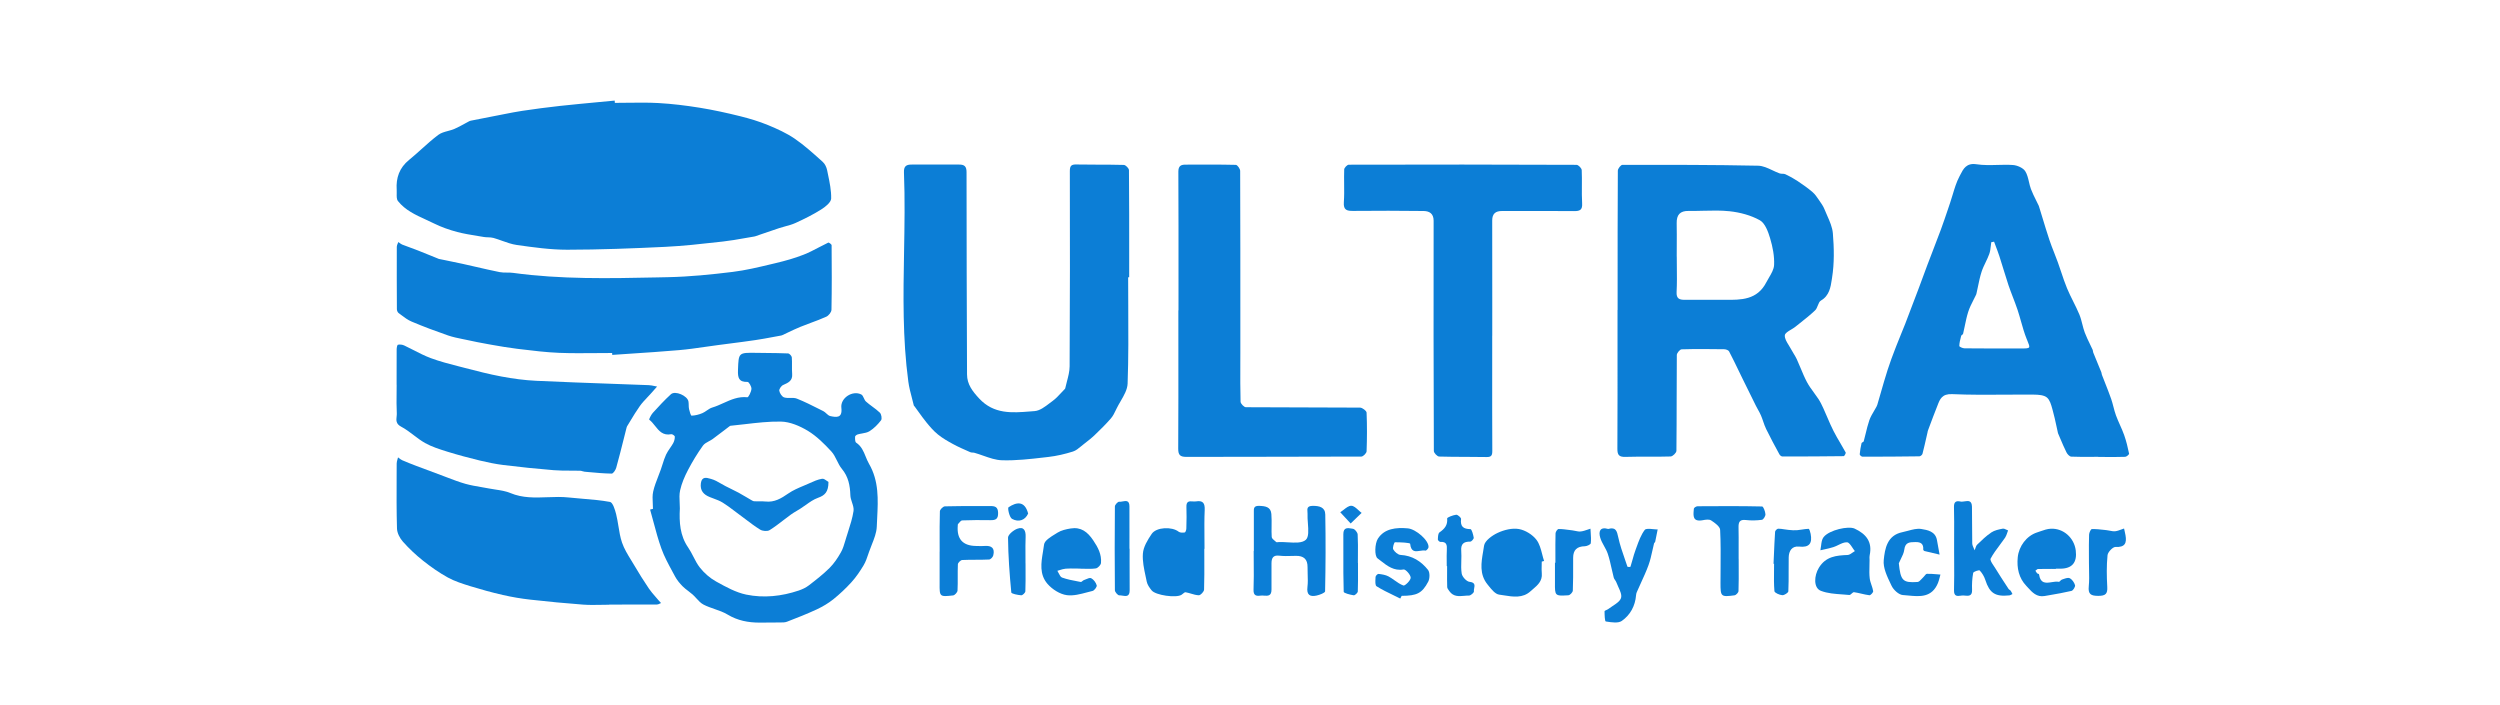
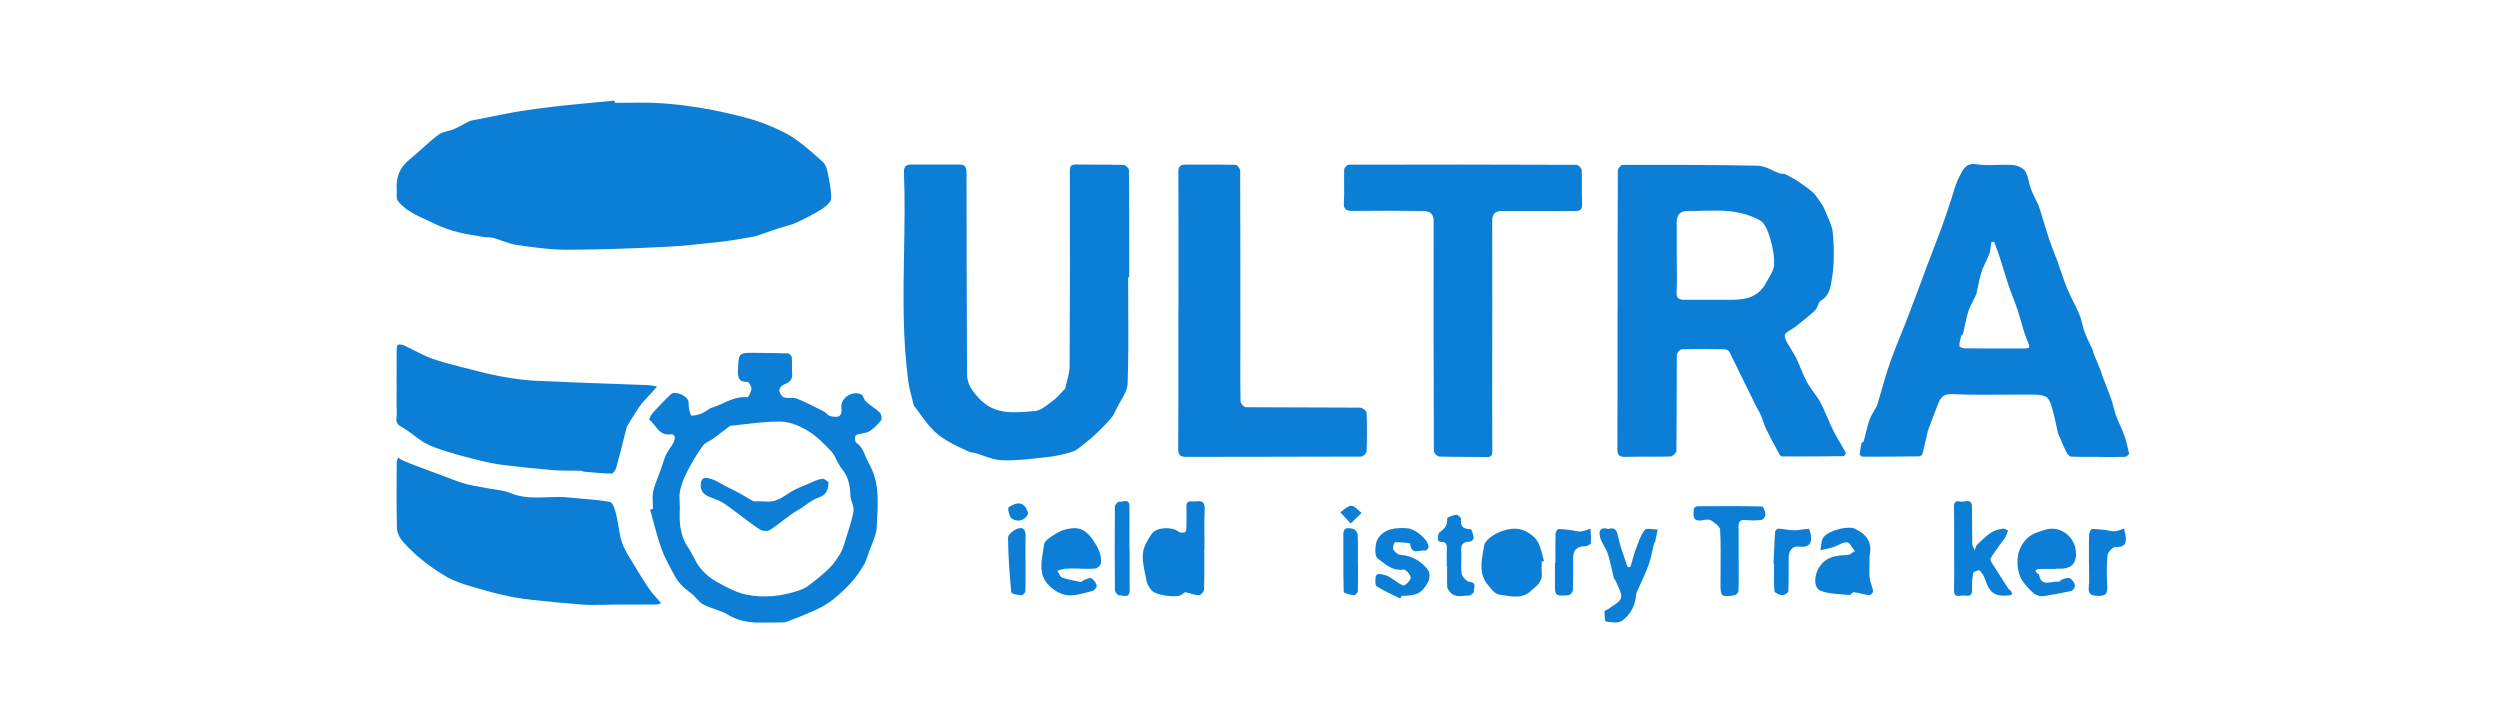
<svg xmlns="http://www.w3.org/2000/svg" width="202" height="57" viewBox="0 0 202 57" fill="none">
  <path d="M49.674 8.312C50.032 8.312 50.39 8.307 50.747 8.302C51.565 8.292 52.381 8.281 53.196 8.326C54.313 8.388 55.427 8.526 56.53 8.703C57.629 8.881 58.721 9.12 59.801 9.389C60.563 9.577 61.321 9.806 62.047 10.103C62.794 10.411 63.548 10.752 64.212 11.205C64.948 11.709 65.617 12.309 66.283 12.906L66.472 13.076C66.653 13.235 66.784 13.511 66.831 13.75C66.855 13.868 66.879 13.986 66.904 14.104C67.038 14.749 67.173 15.399 67.158 16.045C67.15 16.35 66.682 16.72 66.345 16.93C65.689 17.343 64.989 17.691 64.281 18.014C64.016 18.136 63.733 18.212 63.449 18.289C63.285 18.334 63.121 18.378 62.961 18.431C62.471 18.591 61.983 18.76 61.493 18.93C61.342 18.982 61.19 19.035 61.038 19.087C61.013 19.098 60.984 19.105 60.955 19.109C60.692 19.152 60.429 19.198 60.167 19.244C59.585 19.347 59.003 19.45 58.416 19.515L58.117 19.548C56.66 19.712 55.204 19.875 53.74 19.946C51.107 20.073 48.466 20.175 45.833 20.178C44.473 20.178 43.109 19.986 41.756 19.794C41.352 19.737 40.962 19.597 40.57 19.457C40.339 19.374 40.108 19.291 39.873 19.225C39.733 19.186 39.584 19.18 39.435 19.175C39.322 19.171 39.208 19.168 39.097 19.149C38.933 19.121 38.769 19.094 38.604 19.067L38.603 19.067L38.602 19.067C38.043 18.976 37.482 18.885 36.939 18.743C36.297 18.572 35.658 18.348 35.064 18.054C34.845 17.945 34.622 17.843 34.398 17.74C33.573 17.363 32.743 16.984 32.158 16.248C32.043 16.105 32.049 15.864 32.055 15.626C32.057 15.526 32.059 15.426 32.053 15.335C31.988 14.367 32.271 13.555 33.054 12.92C33.396 12.642 33.724 12.347 34.052 12.052C34.495 11.654 34.937 11.256 35.412 10.9C35.63 10.736 35.91 10.66 36.193 10.584C36.372 10.535 36.552 10.486 36.718 10.415C36.995 10.296 37.261 10.15 37.528 10.003C37.651 9.935 37.775 9.867 37.9 9.802C37.947 9.777 38.002 9.758 38.056 9.748C38.664 9.626 39.275 9.507 39.884 9.389L40.182 9.331C40.373 9.294 40.565 9.256 40.757 9.218C41.233 9.124 41.71 9.03 42.191 8.957C43.207 8.805 44.226 8.671 45.249 8.558C46.32 8.442 47.391 8.342 48.462 8.241C48.864 8.203 49.265 8.166 49.667 8.127L49.678 8.308L49.674 8.312Z" fill="#0C7ED6" />
  <path d="M91.163 24.686L91.163 24.689C91.174 26.793 91.186 28.897 91.111 30.997C91.093 31.477 90.818 31.95 90.544 32.421C90.429 32.619 90.314 32.816 90.219 33.013C90.201 33.05 90.183 33.087 90.165 33.124C90.049 33.366 89.931 33.613 89.758 33.811C89.352 34.279 88.909 34.717 88.46 35.145C88.194 35.4 87.899 35.629 87.606 35.856L87.56 35.892C87.49 35.946 87.42 36.003 87.351 36.061C87.144 36.233 86.936 36.407 86.697 36.483C86.051 36.686 85.38 36.845 84.705 36.922C84.589 36.935 84.473 36.948 84.356 36.962C83.23 37.092 82.097 37.223 80.973 37.19C80.461 37.178 79.952 36.998 79.444 36.819C79.21 36.737 78.976 36.654 78.742 36.588C78.692 36.573 78.638 36.57 78.584 36.568C78.52 36.564 78.456 36.561 78.401 36.537L78.308 36.496C77.868 36.304 77.428 36.111 77.005 35.881C76.577 35.649 76.149 35.403 75.775 35.098C75.434 34.822 75.144 34.482 74.865 34.141C74.636 33.861 74.425 33.567 74.213 33.272L74.212 33.27C74.111 33.13 74.01 32.989 73.907 32.85C73.898 32.839 73.888 32.829 73.879 32.818C73.859 32.798 73.839 32.778 73.834 32.756C73.788 32.56 73.737 32.366 73.686 32.171L73.686 32.17C73.569 31.726 73.452 31.281 73.392 30.831C72.924 27.349 72.986 23.857 73.048 20.364C73.086 18.222 73.124 16.079 73.04 13.939C73.018 13.417 73.232 13.294 73.671 13.297H77.502C77.912 13.297 78.097 13.431 78.097 13.903C78.097 19.352 78.115 24.801 78.136 30.25C78.136 31.052 78.582 31.621 79.119 32.201C80.306 33.481 81.786 33.361 83.24 33.244C83.36 33.235 83.48 33.225 83.599 33.216C84.014 33.186 84.427 32.871 84.812 32.577C84.895 32.514 84.977 32.452 85.057 32.393C85.311 32.209 85.528 31.974 85.745 31.739C85.835 31.642 85.926 31.544 86.018 31.451C86.023 31.445 86.029 31.439 86.035 31.433C86.05 31.417 86.067 31.4 86.069 31.382C86.108 31.199 86.156 31.017 86.205 30.835L86.205 30.834C86.314 30.423 86.422 30.013 86.425 29.602C86.457 24.341 86.454 19.08 86.443 13.819C86.443 13.392 86.57 13.279 86.98 13.29C87.556 13.301 88.132 13.303 88.708 13.304H88.709C89.409 13.305 90.108 13.306 90.806 13.326C90.955 13.33 91.22 13.602 91.22 13.75C91.241 16.108 91.24 18.469 91.239 20.828C91.238 21.352 91.238 21.877 91.238 22.401H91.155C91.155 23.161 91.159 23.921 91.163 24.681V24.686Z" fill="#0C7ED6" />
-   <path d="M48.171 28.531C48.601 28.527 49.031 28.523 49.461 28.523C49.464 28.574 49.468 28.625 49.468 28.676C49.943 28.643 50.419 28.612 50.895 28.58C52.216 28.493 53.538 28.406 54.858 28.291C55.575 28.23 56.287 28.127 56.998 28.024C57.338 27.975 57.677 27.926 58.017 27.882C58.352 27.837 58.688 27.794 59.023 27.751C59.694 27.665 60.364 27.578 61.032 27.479C61.511 27.409 61.987 27.32 62.464 27.231L62.468 27.23C62.679 27.191 62.892 27.151 63.103 27.113C63.132 27.109 63.161 27.102 63.186 27.091C63.338 27.021 63.489 26.949 63.64 26.877C63.98 26.715 64.321 26.553 64.67 26.41C64.948 26.297 65.229 26.192 65.51 26.088C65.932 25.932 66.353 25.775 66.763 25.59C66.955 25.503 67.18 25.224 67.183 25.028C67.216 23.292 67.209 21.551 67.194 19.815C67.194 19.739 66.973 19.579 66.922 19.604C66.667 19.725 66.416 19.857 66.165 19.988C65.762 20.2 65.359 20.411 64.938 20.576C64.209 20.863 63.447 21.076 62.682 21.258C62.549 21.289 62.416 21.321 62.283 21.353L62.282 21.353C61.267 21.596 60.246 21.84 59.214 21.968C57.473 22.182 55.721 22.36 53.969 22.396C53.672 22.402 53.374 22.408 53.076 22.415C49.199 22.496 45.319 22.577 41.455 22.048C41.29 22.025 41.121 22.024 40.952 22.024C40.756 22.024 40.56 22.023 40.371 21.986C39.735 21.858 39.102 21.712 38.469 21.566L38.464 21.565C38.099 21.481 37.733 21.396 37.367 21.316C36.922 21.216 36.474 21.126 36.027 21.036C35.837 20.997 35.648 20.959 35.459 20.921C35.439 20.915 35.42 20.907 35.402 20.898C35.394 20.895 35.387 20.891 35.38 20.888C35.173 20.805 34.968 20.721 34.762 20.637L34.761 20.637C34.435 20.504 34.109 20.371 33.78 20.242C33.564 20.157 33.345 20.077 33.126 19.997C32.918 19.921 32.71 19.845 32.503 19.764C32.425 19.732 32.354 19.68 32.285 19.629C32.251 19.604 32.218 19.579 32.184 19.557C32.17 19.597 32.153 19.637 32.136 19.676C32.099 19.764 32.061 19.851 32.061 19.938C32.057 21.62 32.057 23.299 32.068 24.981C32.068 25.086 32.126 25.235 32.206 25.293C32.275 25.344 32.344 25.396 32.413 25.448C32.681 25.65 32.951 25.855 33.254 25.982C34.219 26.392 35.206 26.758 36.196 27.102C36.579 27.234 36.982 27.316 37.384 27.398C37.48 27.418 37.576 27.437 37.672 27.457C38.274 27.588 38.876 27.711 39.482 27.816L39.774 27.868C40.424 27.982 41.075 28.096 41.731 28.175L42.048 28.214C43.082 28.34 44.119 28.466 45.159 28.509C46.162 28.549 47.166 28.54 48.171 28.531Z" fill="#0C7ED6" />
  <path d="M120.57 29.45C120.568 31.776 120.567 34.103 120.578 36.428C120.578 36.798 120.502 36.936 120.11 36.929C119.553 36.917 118.996 36.916 118.439 36.915H118.433C117.716 36.913 116.999 36.911 116.283 36.889C116.131 36.885 115.855 36.599 115.855 36.439C115.83 30.236 115.826 24.032 115.837 17.833C115.837 17.242 115.478 17.057 115.035 17.049C113.135 17.02 111.238 17.028 109.337 17.042C108.829 17.046 108.539 16.977 108.583 16.343C108.617 15.845 108.612 15.347 108.606 14.848V14.841C108.602 14.459 108.597 14.075 108.612 13.692C108.615 13.555 108.851 13.308 108.982 13.308C115.115 13.29 121.253 13.293 127.386 13.319C127.531 13.319 127.796 13.591 127.803 13.743C127.822 14.167 127.819 14.593 127.816 15.019C127.813 15.492 127.809 15.966 127.836 16.437C127.869 16.973 127.644 17.06 127.19 17.057C125.732 17.046 124.276 17.047 122.819 17.049C122.333 17.049 121.848 17.049 121.361 17.049C120.846 17.049 120.567 17.26 120.571 17.822C120.578 20.036 120.577 22.252 120.575 24.468V24.479C120.575 25.361 120.574 26.244 120.574 27.125H120.571C120.571 27.899 120.57 28.674 120.57 29.448V29.45Z" fill="#0C7ED6" />
  <path d="M95.223 22.594C95.222 23.423 95.222 24.253 95.222 25.082H95.211C95.211 26.013 95.212 26.944 95.212 27.875V27.878C95.215 30.67 95.216 33.461 95.2 36.253C95.197 36.768 95.36 36.916 95.857 36.916C97.669 36.912 99.482 36.911 101.295 36.909H101.301C104.2 36.907 107.099 36.904 109.996 36.891C110.144 36.891 110.413 36.619 110.42 36.467C110.46 35.426 110.464 34.382 110.42 33.341C110.413 33.193 110.076 32.935 109.891 32.935C108.353 32.923 106.816 32.921 105.279 32.919H105.278C103.741 32.917 102.204 32.915 100.666 32.903C100.518 32.903 100.242 32.616 100.238 32.46C100.211 31.465 100.215 30.467 100.218 29.468V29.462C100.219 29.129 100.22 28.795 100.22 28.461L100.22 26.372C100.221 22.185 100.221 17.998 100.206 13.81C100.206 13.64 99.981 13.321 99.854 13.321C98.494 13.288 97.13 13.296 95.766 13.303C95.414 13.306 95.211 13.415 95.211 13.865C95.225 16.774 95.224 19.681 95.223 22.587V22.594Z" fill="#0C7ED6" />
  <path d="M49.227 48.862H49.219V48.851H49.221C50.508 48.851 51.799 48.851 53.09 48.844C53.165 48.844 53.239 48.807 53.313 48.77C53.346 48.754 53.379 48.737 53.413 48.724C53.388 48.697 53.362 48.67 53.337 48.643C53.294 48.599 53.252 48.554 53.213 48.507C53.136 48.415 53.057 48.325 52.978 48.234C52.785 48.013 52.591 47.791 52.426 47.549C52.005 46.929 51.61 46.291 51.229 45.646C51.152 45.515 51.071 45.384 50.991 45.253C50.709 44.794 50.426 44.332 50.257 43.833C50.113 43.409 50.041 42.962 49.969 42.514C49.916 42.191 49.864 41.868 49.785 41.553C49.695 41.187 49.513 40.596 49.288 40.556C48.573 40.423 47.846 40.363 47.118 40.303C46.731 40.271 46.344 40.239 45.959 40.197C45.388 40.133 44.812 40.155 44.235 40.176C43.229 40.213 42.222 40.25 41.239 39.838C40.871 39.683 40.459 39.62 40.048 39.558C39.873 39.532 39.698 39.505 39.527 39.472C39.325 39.433 39.122 39.398 38.918 39.363C38.478 39.288 38.038 39.214 37.612 39.095C37.109 38.953 36.62 38.766 36.131 38.579C35.956 38.512 35.782 38.445 35.606 38.38C34.95 38.141 34.297 37.895 33.645 37.648C33.26 37.503 32.879 37.351 32.502 37.188C32.414 37.149 32.336 37.089 32.258 37.029C32.226 37.004 32.193 36.979 32.16 36.956C32.148 37.012 32.132 37.068 32.115 37.124C32.083 37.233 32.052 37.341 32.052 37.449C32.051 37.8 32.05 38.151 32.048 38.502C32.042 39.905 32.036 41.308 32.077 42.709C32.088 43.068 32.306 43.489 32.556 43.768C33.049 44.323 33.6 44.841 34.184 45.305C34.816 45.806 35.479 46.273 36.183 46.661C36.745 46.969 37.377 47.169 37.993 47.361C38.864 47.629 39.745 47.872 40.634 48.075C41.367 48.242 42.11 48.369 42.857 48.452C44.283 48.612 45.708 48.749 47.137 48.855C47.611 48.889 48.088 48.88 48.564 48.871H48.567C48.785 48.866 49.003 48.862 49.219 48.862V48.865L49.227 48.862Z" fill="#0C7ED6" />
  <path d="M32.046 31.088L32.046 31.095L32.039 31.088H32.046Z" fill="#0C7ED6" />
  <path d="M32.05 31.088H32.046C32.046 30.851 32.046 30.614 32.046 30.377C32.045 29.66 32.044 28.942 32.05 28.227C32.05 28.097 32.093 27.868 32.155 27.854C32.311 27.821 32.507 27.843 32.656 27.912C32.915 28.033 33.17 28.164 33.425 28.294C33.874 28.525 34.323 28.755 34.792 28.931C35.529 29.206 36.297 29.404 37.064 29.601L37.335 29.67L37.559 29.728C38.537 29.982 39.518 30.236 40.509 30.421C41.441 30.595 42.388 30.725 43.334 30.769C45.406 30.866 47.479 30.94 49.553 31.015C50.508 31.05 51.462 31.084 52.417 31.12C52.574 31.126 52.73 31.159 52.886 31.192C52.955 31.206 53.023 31.221 53.092 31.233C53.032 31.3 52.974 31.366 52.915 31.433C52.805 31.558 52.695 31.683 52.584 31.806C52.491 31.91 52.395 32.011 52.299 32.113C52.083 32.342 51.866 32.571 51.688 32.825C51.416 33.209 51.171 33.614 50.926 34.02C50.839 34.166 50.751 34.311 50.661 34.456C50.644 34.484 50.636 34.517 50.628 34.549C50.626 34.558 50.624 34.567 50.621 34.576C50.558 34.825 50.496 35.074 50.433 35.324L50.433 35.325C50.226 36.15 50.019 36.974 49.791 37.792C49.74 37.977 49.548 38.267 49.425 38.267C48.797 38.257 48.167 38.2 47.54 38.142L47.538 38.142L47.234 38.114C47.178 38.109 47.121 38.092 47.065 38.075C47.002 38.056 46.938 38.036 46.875 38.035C46.619 38.028 46.364 38.028 46.108 38.028C45.652 38.028 45.197 38.028 44.745 37.991C43.389 37.882 42.032 37.741 40.679 37.574C40.034 37.494 39.392 37.36 38.757 37.208C37.879 36.994 37.005 36.762 36.142 36.494L36.115 36.485C35.51 36.296 34.889 36.101 34.342 35.794C34.019 35.611 33.72 35.384 33.422 35.158C33.093 34.909 32.765 34.66 32.406 34.471C31.983 34.247 32.014 33.952 32.046 33.661C32.056 33.569 32.065 33.478 32.061 33.39C32.033 32.852 32.039 32.312 32.045 31.771C32.047 31.544 32.05 31.316 32.05 31.088Z" fill="#0C7ED6" />
-   <path d="M101.311 44.525V41.439C101.311 41.41 101.311 41.381 101.31 41.353C101.305 41.082 101.301 40.857 101.754 40.874C102.258 40.892 102.679 40.961 102.726 41.53C102.753 41.854 102.748 42.181 102.744 42.508V42.511C102.74 42.805 102.736 43.1 102.755 43.394C102.764 43.504 102.896 43.612 103.019 43.713C103.04 43.73 103.061 43.747 103.081 43.764C103.094 43.775 103.106 43.785 103.118 43.796C103.147 43.822 103.208 43.814 103.268 43.806C103.29 43.804 103.312 43.801 103.332 43.8C103.559 43.79 103.808 43.805 104.057 43.82C104.629 43.855 105.201 43.89 105.505 43.622C105.76 43.397 105.719 42.839 105.678 42.275C105.658 42.014 105.639 41.75 105.65 41.519C105.652 41.465 105.647 41.407 105.642 41.349C105.623 41.113 105.604 40.88 106.059 40.874C106.611 40.867 107.071 40.986 107.082 41.57C107.122 43.64 107.111 45.71 107.068 47.777C107.068 47.9 106.633 48.067 106.379 48.121C105.835 48.241 105.563 48.06 105.642 47.429C105.684 47.091 105.672 46.746 105.66 46.4C105.654 46.207 105.647 46.014 105.65 45.823C105.657 45.181 105.334 44.902 104.707 44.913C104.605 44.914 104.503 44.917 104.402 44.92C104.053 44.93 103.703 44.94 103.361 44.898C102.846 44.837 102.741 45.116 102.737 45.515C102.73 46.224 102.733 46.93 102.737 47.639L102.737 47.643C102.737 48.17 102.436 48.148 102.138 48.127C102.043 48.12 101.947 48.114 101.863 48.125C101.518 48.172 101.268 48.139 101.286 47.65C101.314 46.918 101.308 46.184 101.302 45.45L101.302 45.447C101.299 45.139 101.297 44.83 101.297 44.521H101.308L101.311 44.525Z" fill="#0C7ED6" />
  <path d="M97.309 45.172L97.309 45.167C97.308 44.893 97.307 44.619 97.307 44.345H97.325C97.325 44.042 97.322 43.739 97.319 43.435C97.313 42.695 97.306 41.955 97.339 41.216C97.365 40.647 97.198 40.419 96.629 40.513C96.548 40.527 96.457 40.52 96.367 40.514C96.1 40.496 95.839 40.478 95.863 40.977C95.886 41.509 95.873 42.044 95.859 42.579L95.856 42.714C95.852 42.822 95.787 43.014 95.729 43.022C95.566 43.047 95.348 43.051 95.232 42.96C94.702 42.539 93.433 42.579 93.056 43.141C92.729 43.624 92.381 44.189 92.345 44.74C92.303 45.343 92.436 45.962 92.567 46.572C92.598 46.715 92.628 46.858 92.657 46.999C92.707 47.253 92.885 47.492 93.052 47.702C93.371 48.101 95.036 48.333 95.464 48.061C95.5 48.038 95.537 48.007 95.575 47.976C95.653 47.91 95.731 47.845 95.798 47.855C95.944 47.88 96.089 47.923 96.233 47.966C96.443 48.029 96.651 48.091 96.864 48.097C97.006 48.101 97.281 47.807 97.289 47.644C97.316 46.821 97.312 45.997 97.309 45.172Z" fill="#0C7ED6" />
  <path d="M157.892 44.3C157.892 43.99 157.893 43.68 157.894 43.37V43.36C157.898 42.558 157.902 41.757 157.881 40.954C157.87 40.526 158.087 40.45 158.399 40.523C158.498 40.546 158.618 40.528 158.738 40.51C159.029 40.465 159.325 40.42 159.335 40.95C159.344 41.418 159.344 41.887 159.345 42.356C159.345 42.871 159.346 43.387 159.357 43.902C159.36 44.032 159.418 44.161 159.476 44.29C159.502 44.348 159.528 44.406 159.549 44.464C159.571 44.413 159.589 44.359 159.607 44.305C159.645 44.191 159.683 44.077 159.76 44.003L159.762 44.001C160.12 43.654 160.486 43.299 160.899 43.021C161.16 42.847 161.504 42.778 161.82 42.716C161.909 42.699 162.01 42.747 162.111 42.796C162.158 42.819 162.206 42.841 162.252 42.858C162.228 42.917 162.208 42.978 162.188 43.039C162.141 43.179 162.094 43.319 162.016 43.438C161.879 43.639 161.733 43.834 161.587 44.029C161.32 44.385 161.053 44.741 160.844 45.131C160.779 45.252 160.953 45.511 161.109 45.742C161.153 45.809 161.197 45.874 161.232 45.932C161.546 46.446 161.876 46.948 162.206 47.452L162.291 47.582C162.312 47.613 162.344 47.636 162.377 47.659C162.409 47.681 162.441 47.704 162.462 47.734C162.505 47.793 162.538 47.859 162.571 47.927C162.583 47.951 162.595 47.975 162.607 47.999C162.596 48.003 162.586 48.008 162.575 48.014C162.567 48.018 162.559 48.022 162.551 48.027L162.523 48.042C162.469 48.073 162.415 48.102 162.36 48.107C161.211 48.227 160.761 47.926 160.416 46.867C160.326 46.585 160.162 46.309 159.963 46.095C159.908 46.037 159.451 46.189 159.433 46.291C159.35 46.74 159.324 47.208 159.343 47.665C159.365 48.183 159.041 48.152 158.759 48.125L158.721 48.121L158.681 48.118C158.664 48.117 158.648 48.115 158.632 48.115C158.568 48.111 158.495 48.121 158.42 48.132C158.157 48.167 157.87 48.207 157.884 47.69C157.905 46.904 157.9 46.115 157.896 45.327V45.319C157.894 44.98 157.892 44.64 157.892 44.3Z" fill="#0C7ED6" />
-   <path d="M75.923 43.8C75.924 44.056 75.925 44.312 75.925 44.568L75.921 44.571V47.135C75.914 48.219 75.914 48.233 77.009 48.11C77.147 48.095 77.361 47.86 77.368 47.718C77.387 47.356 77.386 46.992 77.384 46.628C77.383 46.282 77.382 45.935 77.397 45.59C77.405 45.467 77.619 45.257 77.746 45.249C78.107 45.231 78.469 45.23 78.832 45.229C79.195 45.228 79.558 45.227 79.918 45.209C80.038 45.206 80.223 45.014 80.256 44.876C80.404 44.285 80.114 44.067 79.545 44.114C79.371 44.128 79.197 44.123 79.022 44.118C78.964 44.117 78.906 44.115 78.848 44.114C77.787 44.095 77.299 43.548 77.387 42.472C77.388 42.461 77.388 42.449 77.388 42.437C77.389 42.401 77.389 42.364 77.408 42.345C77.436 42.317 77.463 42.284 77.492 42.25C77.573 42.153 77.66 42.05 77.746 42.048C78.5 42.019 79.251 42.015 80.005 42.03C80.426 42.037 80.658 41.964 80.647 41.446C80.637 40.942 80.386 40.888 79.998 40.888C79.613 40.89 79.228 40.89 78.844 40.89C78.01 40.89 77.177 40.891 76.346 40.913C76.2 40.917 75.947 41.17 75.943 41.312C75.918 42.139 75.921 42.967 75.923 43.796V43.8Z" fill="#0C7ED6" />
  <path d="M166.117 45.968H166.114V45.95H166.462C167.424 45.95 167.844 45.458 167.721 44.474C167.594 43.463 166.738 42.68 165.715 42.72C165.424 42.731 165.136 42.832 164.85 42.933C164.764 42.963 164.679 42.993 164.594 43.021C163.734 43.3 163.121 44.148 163.034 45.026C162.947 45.903 163.125 46.704 163.72 47.331C163.766 47.38 163.811 47.43 163.858 47.481L163.858 47.482C164.201 47.859 164.574 48.27 165.203 48.158C165.277 48.145 165.35 48.133 165.424 48.12L165.573 48.094C166.176 47.99 166.78 47.886 167.376 47.745C167.51 47.712 167.695 47.408 167.663 47.284C167.601 47.067 167.427 46.813 167.231 46.719C167.106 46.656 166.905 46.726 166.723 46.788L166.663 46.809C166.644 46.816 166.625 46.822 166.607 46.828C166.56 46.842 166.513 46.888 166.471 46.932C166.425 46.978 166.383 47.02 166.35 47.012C166.181 46.974 165.983 47.006 165.786 47.038C165.329 47.113 164.869 47.188 164.75 46.396C164.748 46.381 164.72 46.373 164.689 46.364C164.658 46.355 164.625 46.345 164.608 46.327C164.563 46.282 164.529 46.226 164.496 46.171C164.484 46.152 164.472 46.132 164.46 46.113C164.484 46.097 164.507 46.078 164.529 46.059C164.58 46.017 164.629 45.975 164.681 45.975C165.04 45.965 165.399 45.966 165.758 45.967L165.869 45.968C165.951 45.968 166.032 45.968 166.114 45.968V45.975L166.117 45.968Z" fill="#0C7ED6" />
  <path d="M124.568 45.682C124.571 45.581 124.573 45.479 124.573 45.377C124.635 45.363 124.7 45.345 124.762 45.327C124.703 45.152 124.656 44.968 124.609 44.784C124.5 44.362 124.391 43.94 124.149 43.619C123.83 43.199 123.242 42.836 122.723 42.745C122.183 42.651 121.533 42.814 121.018 43.053C120.569 43.26 119.97 43.692 119.912 44.09C119.89 44.242 119.864 44.395 119.838 44.55C119.684 45.452 119.522 46.396 120.188 47.219C120.213 47.251 120.239 47.283 120.266 47.316C120.516 47.629 120.816 48.003 121.131 48.046C121.256 48.062 121.383 48.083 121.511 48.103C122.255 48.223 123.042 48.349 123.67 47.77C123.731 47.715 123.795 47.66 123.86 47.605C124.234 47.286 124.635 46.943 124.577 46.331C124.557 46.116 124.562 45.9 124.568 45.682Z" fill="#0C7ED6" />
  <path d="M129.949 42.738C130.569 42.56 130.649 42.919 130.758 43.423C130.889 44.03 131.094 44.62 131.299 45.209L131.299 45.21C131.366 45.402 131.433 45.595 131.497 45.787C131.508 45.816 131.733 45.816 131.741 45.794C131.8 45.609 131.853 45.422 131.905 45.234C131.982 44.956 132.059 44.678 132.161 44.41L132.188 44.337L132.203 44.295L132.238 44.198C132.414 43.712 132.593 43.217 132.894 42.818C132.986 42.698 133.277 42.726 133.566 42.754C133.696 42.767 133.827 42.779 133.939 42.778C133.924 42.852 133.91 42.927 133.895 43.001C133.845 43.259 133.796 43.516 133.739 43.775C133.734 43.799 133.714 43.819 133.694 43.84C133.674 43.861 133.654 43.882 133.648 43.906C133.599 44.1 133.555 44.297 133.512 44.494C133.425 44.888 133.338 45.282 133.202 45.657C133.022 46.151 132.803 46.631 132.583 47.11L132.582 47.112C132.47 47.356 132.358 47.601 132.252 47.847C132.219 47.923 132.198 48.01 132.194 48.093C132.125 48.963 131.722 49.696 131.04 50.171C130.752 50.37 130.234 50.289 129.816 50.225L129.746 50.214C129.666 50.203 129.648 49.674 129.648 49.388C129.648 49.355 129.714 49.326 129.79 49.293C129.848 49.267 129.911 49.239 129.952 49.206C130.058 49.124 130.178 49.046 130.298 48.968C130.596 48.773 130.896 48.578 130.979 48.314C131.056 48.066 130.907 47.742 130.76 47.422C130.7 47.294 130.642 47.167 130.598 47.045C130.576 46.983 130.537 46.927 130.498 46.871C130.453 46.807 130.409 46.743 130.391 46.672C130.329 46.433 130.275 46.192 130.221 45.951L130.22 45.947C130.131 45.545 130.041 45.143 129.912 44.754C129.841 44.536 129.727 44.331 129.614 44.127C129.491 43.906 129.369 43.686 129.299 43.449C129.151 42.952 129.267 42.539 129.952 42.742L129.949 42.738Z" fill="#0C7ED6" />
  <path d="M151.052 45.755C151.055 45.617 151.059 45.478 151.059 45.34H151.062C151.064 45.285 151.061 45.229 151.058 45.173C151.053 45.067 151.048 44.961 151.07 44.862C151.302 43.781 150.779 43.143 149.854 42.712C149.354 42.48 147.812 42.817 147.348 43.397C147.206 43.574 147.173 43.841 147.141 44.108C147.126 44.229 147.112 44.35 147.087 44.463C147.193 44.438 147.3 44.414 147.407 44.391C147.654 44.338 147.902 44.284 148.142 44.205C148.277 44.162 148.412 44.097 148.545 44.032C148.781 43.917 149.014 43.804 149.241 43.818C149.393 43.825 149.535 44.039 149.677 44.253C149.742 44.351 149.807 44.45 149.873 44.528C149.81 44.563 149.747 44.607 149.685 44.651C149.553 44.745 149.42 44.839 149.285 44.843C148.367 44.88 147.526 44.959 146.967 45.873C146.575 46.511 146.514 47.505 147.13 47.74C147.667 47.947 148.266 47.988 148.861 48.029L148.863 48.029C149.052 48.042 149.24 48.056 149.426 48.074C149.484 48.079 149.551 48.02 149.616 47.96C149.682 47.901 149.747 47.842 149.804 47.849C150.005 47.877 150.204 47.923 150.402 47.969C150.617 48.019 150.832 48.069 151.051 48.096C151.142 48.106 151.367 47.864 151.353 47.766C151.327 47.599 151.271 47.436 151.216 47.273C151.155 47.093 151.094 46.913 151.073 46.729C151.035 46.408 151.043 46.081 151.052 45.755Z" fill="#0C7ED6" />
  <path d="M86.9 45.938C86.637 45.934 86.374 45.929 86.112 45.949C85.948 45.962 85.786 46.013 85.624 46.063C85.561 46.083 85.497 46.102 85.434 46.12C85.472 46.178 85.507 46.247 85.542 46.317C85.619 46.47 85.697 46.625 85.815 46.667C86.227 46.816 86.666 46.899 87.102 46.98C87.176 46.995 87.25 47.008 87.324 47.023C87.365 47.031 87.411 46.992 87.459 46.951C87.496 46.92 87.535 46.888 87.574 46.874C87.624 46.856 87.679 46.833 87.735 46.809C87.896 46.74 88.065 46.667 88.165 46.718C88.368 46.823 88.553 47.073 88.615 47.298C88.647 47.414 88.426 47.711 88.278 47.748C88.131 47.783 87.983 47.822 87.833 47.862C87.286 48.008 86.727 48.157 86.203 48.089C85.644 48.016 85.02 47.617 84.639 47.178C83.968 46.406 84.124 45.47 84.273 44.572C84.305 44.379 84.337 44.187 84.36 43.999C84.398 43.68 84.888 43.381 85.29 43.136C85.345 43.102 85.398 43.069 85.448 43.038C85.753 42.846 86.145 42.759 86.507 42.701C87.342 42.563 87.871 42.973 88.332 43.658C88.72 44.234 89.021 44.8 88.96 45.489C88.945 45.652 88.706 45.902 88.542 45.928C88.237 45.972 87.923 45.964 87.61 45.956C87.488 45.953 87.365 45.949 87.244 45.949V45.942H87.24C87.127 45.942 87.013 45.94 86.9 45.938Z" fill="#0C7ED6" />
  <path d="M140.487 45.803C140.486 45.586 140.485 45.368 140.485 45.151H140.482C140.48 44.851 140.481 44.552 140.482 44.253V44.247C140.484 43.709 140.486 43.17 140.474 42.631C140.464 42.203 140.547 41.956 141.066 42.018C141.494 42.069 141.936 42.058 142.364 42C142.484 41.982 142.658 41.699 142.647 41.55C142.633 41.326 142.48 40.923 142.379 40.923C140.641 40.883 138.9 40.894 137.163 40.905C137.058 40.905 136.873 41.021 136.865 41.097C136.863 41.13 136.859 41.162 136.856 41.195C136.811 41.68 136.765 42.185 137.58 42.033C137.805 41.989 138.099 41.942 138.262 42.051C138.556 42.243 138.973 42.54 138.987 42.812C139.04 43.854 139.031 44.897 139.023 45.94C139.02 46.331 139.016 46.722 139.016 47.112C139.016 48.211 139.049 48.247 140.148 48.102C140.275 48.084 140.467 47.881 140.471 47.757C140.493 47.105 140.49 46.454 140.487 45.803Z" fill="#0C7ED6" />
  <path d="M112.602 48.099C112.134 47.873 111.666 47.647 111.228 47.372C111.108 47.297 111.125 46.98 111.139 46.727C111.141 46.689 111.143 46.652 111.144 46.618C111.144 46.527 111.311 46.361 111.384 46.371C111.659 46.404 111.953 46.448 112.193 46.575C112.359 46.665 112.517 46.776 112.673 46.887C112.906 47.052 113.137 47.215 113.397 47.31C113.513 47.354 113.984 46.901 113.984 46.68C113.984 46.444 113.571 45.984 113.408 46.013C112.635 46.15 112.083 45.719 111.58 45.326C111.488 45.254 111.397 45.183 111.308 45.117C111.046 44.928 111.079 43.928 111.333 43.525C111.859 42.702 112.806 42.608 113.749 42.691C114.405 42.749 115.475 43.674 115.424 44.221C115.414 44.323 115.239 44.504 115.178 44.49C115.052 44.458 114.9 44.482 114.746 44.507C114.382 44.566 114.007 44.627 113.941 43.939C113.934 43.848 113.136 43.812 112.708 43.816C112.653 43.816 112.501 44.254 112.573 44.388C112.686 44.591 112.954 44.827 113.165 44.838C114.111 44.889 114.83 45.353 115.381 46.045C115.544 46.248 115.533 46.749 115.399 47.002C114.899 47.949 114.474 48.137 113.255 48.144C113.229 48.193 113.203 48.242 113.177 48.292C113.165 48.316 113.152 48.341 113.139 48.366V48.362C112.964 48.274 112.786 48.188 112.609 48.103L112.608 48.102L112.602 48.099Z" fill="#0C7ED6" />
-   <path d="M154.937 47.024C153.74 47.107 153.566 46.911 153.425 45.508L153.428 45.504C153.475 45.393 153.531 45.282 153.586 45.17C153.71 44.921 153.835 44.67 153.867 44.41C153.94 43.811 154.303 43.806 154.721 43.801L154.789 43.8C155.217 43.793 155.431 43.96 155.398 44.406C155.394 44.442 155.452 44.511 155.492 44.522C155.899 44.623 156.309 44.718 156.718 44.812L156.512 43.67C156.504 43.655 156.504 43.641 156.504 43.626C156.374 42.928 155.727 42.822 155.241 42.742L155.238 42.742C154.902 42.686 154.536 42.786 154.172 42.885C154.019 42.927 153.866 42.969 153.715 42.999C152.475 43.249 152.297 44.341 152.206 45.254C152.142 45.876 152.475 46.57 152.772 47.191L152.809 47.269L152.841 47.335C152.997 47.662 153.421 48.057 153.748 48.079C153.887 48.088 154.03 48.102 154.174 48.116C155.113 48.208 156.098 48.304 156.591 47.1C156.649 46.955 156.688 46.803 156.727 46.652C156.746 46.576 156.766 46.5 156.787 46.425C156.688 46.418 156.589 46.41 156.491 46.401C156.227 46.379 155.963 46.356 155.699 46.364C155.631 46.366 155.567 46.446 155.502 46.528C155.467 46.572 155.431 46.617 155.394 46.65C155.351 46.689 155.308 46.736 155.264 46.784C155.158 46.899 155.051 47.016 154.937 47.024Z" fill="#0C7ED6" />
  <path d="M116.897 45.739C116.897 45.611 116.896 45.484 116.894 45.356L116.894 45.355C116.89 45.048 116.887 44.742 116.904 44.437C116.926 44.046 116.894 43.752 116.386 43.788C116.317 43.792 116.175 43.658 116.179 43.593L116.181 43.553L116.182 43.529C116.191 43.336 116.203 43.094 116.313 43.016C116.719 42.733 116.981 42.436 116.93 41.892C116.923 41.805 117.394 41.624 117.659 41.591C117.782 41.577 118.069 41.831 118.054 41.936C117.982 42.545 118.232 42.744 118.816 42.755C118.914 42.755 119.037 43.197 119.077 43.447C119.092 43.542 118.896 43.763 118.798 43.763C118.261 43.756 118.022 43.948 118.069 44.524C118.089 44.786 118.081 45.051 118.073 45.316C118.062 45.662 118.052 46.007 118.105 46.344C118.145 46.605 118.497 46.986 118.736 47.011C119.205 47.061 119.158 47.306 119.113 47.537C119.096 47.626 119.079 47.714 119.092 47.787C119.11 47.878 118.838 48.121 118.7 48.121C118.573 48.119 118.442 48.131 118.311 48.143C117.876 48.182 117.435 48.221 117.115 47.773C117.102 47.754 117.087 47.734 117.073 47.714C117.008 47.625 116.939 47.53 116.934 47.436C116.92 47.028 116.922 46.619 116.925 46.209V46.206C116.925 46.052 116.926 45.897 116.926 45.742H116.901L116.897 45.739Z" fill="#0C7ED6" />
  <path d="M168.785 44.859C168.786 45.06 168.787 45.261 168.787 45.463C168.787 45.655 168.791 45.848 168.796 46.041L168.796 46.042V46.045C168.806 46.49 168.816 46.934 168.773 47.373C168.704 48.026 168.958 48.146 169.556 48.146C170.122 48.142 170.3 47.986 170.267 47.42C170.22 46.565 170.205 45.706 170.289 44.857C170.314 44.607 170.72 44.183 170.931 44.194C171.703 44.234 171.852 43.878 171.74 43.244C171.719 43.117 171.69 42.992 171.661 42.865C171.648 42.812 171.635 42.758 171.624 42.704C171.548 42.728 171.472 42.756 171.397 42.785C171.234 42.846 171.072 42.907 170.905 42.925C170.761 42.939 170.614 42.909 170.466 42.88C170.383 42.863 170.299 42.847 170.216 42.838C170.15 42.831 170.083 42.823 170.017 42.815C169.684 42.777 169.352 42.739 169.019 42.751C168.936 42.754 168.802 43.041 168.798 43.2C168.779 43.753 168.782 44.306 168.785 44.859Z" fill="#0C7ED6" />
  <path d="M125.676 44.877C125.674 44.282 125.671 43.685 125.688 43.092C125.688 42.968 125.847 42.744 125.934 42.744C126.23 42.744 126.525 42.784 126.82 42.824C126.902 42.835 126.984 42.846 127.066 42.856C127.141 42.866 127.215 42.882 127.29 42.898C127.437 42.929 127.583 42.96 127.723 42.943C127.913 42.922 128.097 42.858 128.281 42.794C128.357 42.768 128.433 42.742 128.51 42.718C128.514 42.819 128.521 42.919 128.528 43.02C128.548 43.313 128.568 43.607 128.535 43.893C128.524 43.994 128.227 44.132 128.064 44.136C127.425 44.147 127.11 44.429 127.11 45.075L127.11 45.288L127.11 45.572C127.112 46.29 127.114 47.006 127.084 47.721C127.077 47.859 126.856 48.091 126.725 48.099C125.633 48.164 125.633 48.149 125.641 47.076C125.643 46.721 125.642 46.367 125.641 46.012V46.006C125.641 45.828 125.641 45.649 125.641 45.47H125.673L125.677 45.477C125.677 45.28 125.676 45.082 125.676 44.884V44.877Z" fill="#0C7ED6" />
  <path d="M143.333 44.842C143.322 45.079 143.312 45.316 143.301 45.553H143.345C143.345 45.742 143.343 45.932 143.341 46.122C143.334 46.671 143.328 47.221 143.374 47.765C143.385 47.899 143.777 48.073 144.005 48.091C144.168 48.106 144.491 47.896 144.498 47.776C144.524 47.23 144.523 46.683 144.522 46.136V46.135C144.521 45.77 144.52 45.404 144.527 45.039C144.538 44.509 144.792 44.1 145.369 44.165C146.218 44.259 146.439 43.882 146.301 43.139C146.276 42.99 146.192 42.729 146.138 42.729C145.956 42.733 145.775 42.761 145.593 42.789C145.457 42.81 145.321 42.831 145.184 42.842C144.97 42.858 144.755 42.838 144.541 42.818L144.487 42.812C144.384 42.803 144.28 42.786 144.175 42.77C144.01 42.744 143.843 42.718 143.679 42.718C143.592 42.718 143.436 42.87 143.428 42.961C143.386 43.587 143.359 44.215 143.333 44.842Z" fill="#0C7ED6" />
  <path d="M91.273 44.34C91.273 44.674 91.272 45.008 91.271 45.342C91.269 46.121 91.267 46.901 91.277 47.679C91.285 48.226 90.978 48.176 90.691 48.129C90.602 48.114 90.514 48.099 90.439 48.104C90.323 48.111 90.087 47.839 90.083 47.694C90.062 45.435 90.062 43.18 90.083 40.921C90.083 40.787 90.326 40.526 90.424 40.541C90.506 40.553 90.606 40.534 90.707 40.515C90.975 40.466 91.256 40.414 91.259 40.91C91.263 41.672 91.262 42.433 91.26 43.195L91.26 43.199C91.259 43.579 91.259 43.959 91.259 44.34H91.273Z" fill="#0C7ED6" />
  <path d="M82.865 46.084C82.864 45.895 82.863 45.706 82.863 45.518L82.86 45.514C82.861 45.279 82.859 45.043 82.858 44.807C82.854 44.334 82.851 43.86 82.87 43.386C82.892 42.867 82.725 42.523 82.185 42.726C81.884 42.842 81.449 43.197 81.449 43.44C81.463 44.92 81.572 46.399 81.713 47.871C81.724 47.976 82.232 48.078 82.515 48.099C82.62 48.11 82.845 47.896 82.849 47.776C82.87 47.214 82.868 46.649 82.865 46.084Z" fill="#0C7ED6" />
  <path d="M109.725 45.488C109.725 45.68 109.726 45.873 109.726 46.065C109.729 46.641 109.732 47.217 109.71 47.79C109.706 47.903 109.474 48.117 109.376 48.099C109.09 48.055 108.575 47.925 108.571 47.816C108.538 46.799 108.54 45.78 108.543 44.761V44.761C108.544 44.229 108.546 43.696 108.542 43.164C108.539 42.59 108.908 42.654 109.214 42.708C109.25 42.714 109.285 42.721 109.318 42.725C109.471 42.747 109.688 43.016 109.699 43.182C109.729 43.747 109.725 44.313 109.72 44.881V44.883C109.719 45.083 109.717 45.284 109.717 45.484H109.725V45.488Z" fill="#0C7ED6" />
  <path d="M81.776 41.927C82.309 42.217 82.831 42.039 83.074 41.495C82.802 40.458 82.149 40.545 81.489 40.988C81.398 41.046 81.558 41.811 81.776 41.927Z" fill="#0C7ED6" />
  <path d="M109.134 42.298C108.764 41.903 108.528 41.649 108.293 41.391C108.384 41.334 108.475 41.262 108.567 41.19C108.774 41.026 108.981 40.863 109.185 40.866C109.378 40.868 109.57 41.044 109.762 41.221C109.848 41.3 109.933 41.379 110.019 41.442C109.89 41.565 109.762 41.69 109.61 41.837L109.61 41.838L109.608 41.839C109.475 41.968 109.324 42.115 109.138 42.294L109.134 42.298Z" fill="#0C7ED6" />
  <path fill-rule="evenodd" clip-rule="evenodd" d="M130.703 25.042L130.703 23.643C130.702 20.357 130.702 17.074 130.721 13.788C130.721 13.625 130.964 13.32 131.091 13.32C134.747 13.316 138.404 13.313 142.056 13.389C142.443 13.396 142.827 13.577 143.212 13.758C143.408 13.851 143.604 13.943 143.801 14.013C143.868 14.036 143.943 14.038 144.017 14.04C144.105 14.042 144.193 14.044 144.265 14.082C144.603 14.241 144.933 14.422 145.245 14.629C145.662 14.908 146.079 15.198 146.46 15.528C146.651 15.692 146.799 15.909 146.944 16.122L146.982 16.177C146.998 16.2 147.013 16.223 147.029 16.246L147.036 16.256C147.179 16.463 147.325 16.674 147.417 16.906C147.484 17.075 147.559 17.243 147.634 17.412C147.844 17.886 148.056 18.364 148.096 18.853C148.194 20.046 148.219 21.271 148.03 22.446L148.021 22.506L148.007 22.596L148.007 22.597C147.918 23.188 147.811 23.897 147.131 24.284C147.009 24.354 146.944 24.517 146.879 24.684C146.821 24.83 146.762 24.98 146.663 25.074C146.278 25.442 145.86 25.773 145.441 26.104C145.315 26.204 145.189 26.304 145.063 26.405C144.965 26.484 144.84 26.558 144.717 26.632C144.471 26.778 144.231 26.921 144.214 27.09C144.191 27.346 144.361 27.622 144.53 27.894C144.593 27.996 144.656 28.097 144.708 28.196C144.771 28.318 144.844 28.436 144.917 28.554L144.917 28.555C145.01 28.706 145.102 28.857 145.176 29.015C145.289 29.26 145.393 29.509 145.496 29.758C145.653 30.137 145.81 30.515 146.003 30.875C146.159 31.17 146.359 31.442 146.559 31.715C146.685 31.885 146.81 32.056 146.924 32.231C147.084 32.474 147.214 32.742 147.334 33.007C147.44 33.237 147.539 33.47 147.638 33.702L147.639 33.703L147.639 33.704C147.802 34.085 147.965 34.465 148.154 34.834C148.32 35.163 148.508 35.481 148.696 35.8L148.697 35.801C148.844 36.051 148.992 36.301 149.129 36.556C149.162 36.614 149.028 36.857 148.97 36.857C147.316 36.879 145.665 36.886 144.011 36.883C143.932 36.883 143.819 36.789 143.776 36.709C143.409 36.034 143.043 35.36 142.706 34.668C142.608 34.469 142.536 34.258 142.464 34.047C142.409 33.887 142.354 33.727 142.288 33.573C142.218 33.409 142.131 33.253 142.044 33.096C141.986 32.993 141.928 32.889 141.875 32.782C141.512 32.057 141.153 31.328 140.798 30.6C140.702 30.404 140.607 30.207 140.512 30.011C140.251 29.469 139.989 28.927 139.709 28.392C139.655 28.29 139.452 28.221 139.314 28.218C138.168 28.203 137.022 28.189 135.875 28.225C135.738 28.229 135.491 28.522 135.487 28.682C135.477 29.864 135.476 31.045 135.474 32.227V32.23C135.472 33.627 135.47 35.024 135.455 36.422C135.455 36.586 135.157 36.876 134.99 36.883C134.367 36.903 133.744 36.902 133.122 36.9C132.527 36.899 131.932 36.898 131.338 36.916C130.823 36.93 130.681 36.767 130.685 36.263C130.699 33.356 130.698 30.446 130.696 27.536C130.696 26.705 130.696 25.873 130.696 25.042H130.703ZM135.482 19.908L135.482 19.904V19.9C135.485 19.28 135.488 18.661 135.476 18.04C135.461 17.362 135.741 17.032 136.444 17.043C136.841 17.049 137.239 17.039 137.638 17.029C138.344 17.012 139.05 16.994 139.745 17.068C140.587 17.159 141.472 17.391 142.201 17.8C142.621 18.04 142.868 18.725 143.028 19.262C143.234 19.95 143.38 20.697 143.347 21.408C143.331 21.757 143.13 22.099 142.93 22.437C142.857 22.562 142.783 22.687 142.719 22.811C141.981 24.243 140.685 24.235 139.388 24.226C139.27 24.225 139.152 24.225 139.034 24.225H136.121C135.697 24.225 135.44 24.134 135.469 23.594C135.504 22.921 135.497 22.246 135.489 21.572C135.486 21.291 135.483 21.01 135.483 20.73L135.479 20.733C135.479 20.458 135.481 20.183 135.482 19.908Z" fill="#0C7ED6" />
  <path fill-rule="evenodd" clip-rule="evenodd" d="M168.96 36.913C169.151 36.912 169.342 36.911 169.533 36.911H169.54V36.921C169.734 36.921 169.927 36.922 170.121 36.923C170.653 36.926 171.185 36.929 171.717 36.911C171.829 36.907 172.043 36.718 172.029 36.653C171.927 36.149 171.804 35.642 171.633 35.156C171.534 34.876 171.414 34.606 171.293 34.335C171.179 34.079 171.065 33.823 170.969 33.56C170.886 33.335 170.825 33.1 170.765 32.866L170.764 32.865C170.709 32.651 170.654 32.437 170.581 32.23C170.422 31.779 170.247 31.334 170.071 30.889L170.071 30.888C169.992 30.687 169.912 30.485 169.834 30.283C169.824 30.253 169.819 30.22 169.813 30.187C169.807 30.149 169.801 30.111 169.787 30.076L169.595 29.611C169.44 29.237 169.285 28.862 169.134 28.485C169.12 28.452 169.116 28.415 169.112 28.379C169.109 28.342 169.105 28.305 169.091 28.274C169.02 28.121 168.947 27.969 168.873 27.817L168.873 27.816C168.722 27.504 168.57 27.191 168.448 26.868C168.366 26.648 168.308 26.419 168.25 26.19C168.183 25.924 168.115 25.658 168.01 25.407C167.861 25.048 167.687 24.699 167.513 24.35C167.339 24.001 167.164 23.652 167.016 23.293C166.84 22.867 166.694 22.43 166.547 21.991C166.458 21.723 166.368 21.455 166.272 21.19C166.18 20.933 166.079 20.678 165.979 20.423C165.843 20.078 165.707 19.733 165.59 19.381C165.385 18.764 165.197 18.143 165.008 17.522C164.929 17.263 164.85 17.004 164.77 16.745C164.765 16.73 164.76 16.713 164.756 16.697C164.749 16.672 164.742 16.648 164.731 16.625C164.661 16.478 164.588 16.331 164.515 16.184C164.366 15.885 164.216 15.585 164.099 15.273C164.03 15.088 163.984 14.891 163.939 14.694C163.868 14.389 163.798 14.085 163.639 13.834C163.465 13.562 162.997 13.359 162.649 13.333C162.231 13.304 161.809 13.315 161.388 13.327C160.819 13.342 160.251 13.357 159.696 13.272C158.887 13.148 158.634 13.648 158.402 14.105C158.375 14.158 158.348 14.211 158.321 14.261C158.08 14.716 157.93 15.218 157.779 15.72C157.712 15.944 157.645 16.167 157.57 16.386C157.515 16.55 157.459 16.714 157.404 16.878L157.404 16.879C157.214 17.441 157.024 18.003 156.82 18.558C156.595 19.161 156.364 19.762 156.133 20.362L156.128 20.375L156.125 20.382L156.124 20.384L156.124 20.386L156.123 20.387L156.123 20.389C155.991 20.732 155.858 21.075 155.728 21.418C155.612 21.724 155.5 22.03 155.388 22.336L155.387 22.339C155.274 22.647 155.162 22.954 155.046 23.26L154.935 23.553C154.606 24.428 154.275 25.305 153.936 26.179C153.828 26.455 153.715 26.729 153.602 27.004C153.475 27.313 153.348 27.623 153.229 27.934L153.137 28.173L153.136 28.174C152.92 28.739 152.702 29.306 152.521 29.881C152.319 30.511 152.136 31.147 151.954 31.783C151.864 32.094 151.775 32.405 151.683 32.716C151.665 32.767 151.643 32.817 151.618 32.864C151.557 32.977 151.492 33.088 151.426 33.199C151.282 33.443 151.137 33.687 151.045 33.949C150.922 34.303 150.833 34.671 150.745 35.038L150.744 35.039C150.694 35.247 150.644 35.455 150.588 35.66C150.579 35.688 150.54 35.71 150.501 35.732C150.461 35.754 150.421 35.776 150.414 35.805C150.345 36.102 150.29 36.403 150.265 36.708C150.261 36.769 150.407 36.9 150.483 36.9C152.017 36.903 153.555 36.892 155.089 36.871C155.176 36.867 155.314 36.755 155.336 36.668C155.452 36.221 155.554 35.773 155.655 35.326L155.659 35.309C155.689 35.177 155.719 35.045 155.749 34.913C155.753 34.901 155.754 34.888 155.755 34.875C155.756 34.857 155.758 34.84 155.764 34.826C155.819 34.68 155.873 34.534 155.927 34.388L155.928 34.386C156.111 33.895 156.294 33.405 156.489 32.919C156.511 32.864 156.532 32.809 156.553 32.755L156.553 32.754C156.743 32.254 156.913 31.81 157.734 31.846C159.162 31.909 160.591 31.899 162.021 31.89C162.796 31.884 163.571 31.879 164.346 31.886C164.709 31.889 165.162 31.918 165.402 32.128C165.631 32.329 165.732 32.696 165.825 33.033L165.836 33.074L165.851 33.128L165.862 33.169C165.977 33.576 166.066 33.991 166.156 34.407C166.194 34.584 166.232 34.761 166.272 34.938C166.274 34.956 166.278 34.973 166.283 34.99C166.286 35.001 166.29 35.011 166.294 35.022C166.352 35.155 166.408 35.289 166.465 35.423L166.467 35.427C166.627 35.805 166.787 36.182 166.969 36.548C167.041 36.697 167.219 36.889 167.357 36.896C167.891 36.92 168.426 36.917 168.96 36.913ZM161.263 19.907C161.216 19.783 161.169 19.659 161.124 19.534V19.527L160.895 19.571C160.879 19.669 160.868 19.769 160.857 19.87C160.832 20.094 160.807 20.319 160.732 20.524C160.649 20.753 160.544 20.973 160.438 21.194C160.316 21.449 160.193 21.704 160.108 21.971C159.983 22.359 159.9 22.762 159.816 23.166L159.816 23.168C159.778 23.351 159.74 23.536 159.698 23.718C159.694 23.747 159.683 23.776 159.673 23.802C159.607 23.94 159.538 24.077 159.468 24.213C159.306 24.533 159.143 24.853 159.034 25.19C158.913 25.567 158.833 25.957 158.752 26.348L158.752 26.349L158.752 26.35C158.709 26.557 158.666 26.765 158.617 26.97C158.61 27.001 158.577 27.026 158.543 27.05C158.509 27.075 158.474 27.101 158.465 27.134L158.441 27.228C158.378 27.469 158.316 27.713 158.312 27.957C158.312 28.018 158.584 28.145 158.733 28.145C159.978 28.157 161.221 28.157 162.466 28.156L163.273 28.156C163.69 28.156 163.889 28.156 163.947 28.066C164 27.983 163.935 27.823 163.808 27.517L163.808 27.516L163.791 27.474L163.753 27.384C163.568 26.926 163.433 26.446 163.297 25.966C163.209 25.657 163.122 25.346 163.021 25.042C162.905 24.696 162.774 24.355 162.644 24.015L162.643 24.013C162.519 23.691 162.395 23.368 162.284 23.04C162.141 22.612 162.009 22.18 161.876 21.747L161.876 21.745C161.771 21.401 161.666 21.058 161.555 20.716C161.466 20.443 161.365 20.176 161.263 19.907Z" fill="#0C7ED6" />
  <path d="M66.091 40.225C66.639 40.029 66.94 39.764 66.94 38.941L66.932 38.934C66.901 38.918 66.861 38.889 66.816 38.856C66.701 38.772 66.552 38.663 66.425 38.684C66.08 38.74 65.747 38.89 65.421 39.038C65.391 39.051 65.36 39.065 65.329 39.079C65.201 39.136 65.071 39.191 64.941 39.246C64.506 39.429 64.069 39.614 63.69 39.877C63.12 40.272 62.576 40.602 61.851 40.522C61.674 40.503 61.495 40.505 61.316 40.507C61.19 40.508 61.065 40.51 60.94 40.504C60.858 40.497 60.776 40.448 60.7 40.404C60.696 40.401 60.691 40.398 60.686 40.395C60.562 40.324 60.439 40.25 60.315 40.177C60.106 40.053 59.896 39.928 59.681 39.811C59.479 39.702 59.272 39.601 59.065 39.5C58.916 39.427 58.766 39.354 58.619 39.278C58.498 39.216 58.379 39.147 58.261 39.078C57.998 38.925 57.737 38.773 57.454 38.698C57.428 38.692 57.4 38.684 57.37 38.675C57.097 38.597 56.706 38.486 56.631 39.039C56.551 39.645 56.849 39.964 57.36 40.167C57.455 40.205 57.55 40.24 57.646 40.276C57.907 40.373 58.167 40.469 58.397 40.613C58.726 40.816 59.034 41.05 59.343 41.284C59.475 41.383 59.606 41.483 59.739 41.581C59.904 41.701 60.066 41.824 60.228 41.947C60.618 42.243 61.007 42.539 61.423 42.795C61.618 42.915 62.003 42.947 62.184 42.835C62.571 42.594 62.935 42.314 63.299 42.033C63.495 41.883 63.69 41.732 63.889 41.588C64.046 41.474 64.214 41.374 64.381 41.275C64.48 41.216 64.579 41.157 64.676 41.095C64.82 41.003 64.961 40.903 65.102 40.803C65.419 40.577 65.737 40.35 66.091 40.225Z" fill="#0C7ED6" />
  <path fill-rule="evenodd" clip-rule="evenodd" d="M52.759 41.102C52.759 40.958 52.751 40.812 52.743 40.666C52.726 40.343 52.709 40.019 52.777 39.717C52.871 39.296 53.029 38.892 53.187 38.487C53.259 38.301 53.331 38.116 53.397 37.929C53.446 37.793 53.489 37.654 53.533 37.515C53.617 37.249 53.701 36.983 53.818 36.733C53.904 36.548 54.02 36.379 54.136 36.209C54.226 36.079 54.315 35.949 54.391 35.812C54.478 35.656 54.529 35.46 54.525 35.279C54.525 35.21 54.322 35.065 54.239 35.083C53.566 35.218 53.244 34.812 52.924 34.408C52.778 34.224 52.633 34.04 52.454 33.908C52.429 33.89 52.603 33.52 52.744 33.364C53.216 32.846 53.695 32.324 54.213 31.853C54.558 31.541 55.555 31.98 55.628 32.447C55.643 32.539 55.645 32.633 55.647 32.727C55.649 32.837 55.652 32.947 55.675 33.053C55.715 33.245 55.817 33.589 55.882 33.586C56.172 33.575 56.477 33.499 56.749 33.383C56.875 33.329 56.991 33.25 57.107 33.17C57.252 33.071 57.397 32.972 57.558 32.926C57.865 32.834 58.16 32.701 58.455 32.567C59.06 32.294 59.668 32.019 60.387 32.099C60.478 32.11 60.699 31.664 60.717 31.421C60.728 31.233 60.51 30.856 60.405 30.859C59.698 30.881 59.607 30.526 59.629 29.924L59.631 29.851C59.655 29.181 59.667 28.84 59.843 28.67C60.026 28.494 60.383 28.499 61.111 28.51L61.112 28.51C61.38 28.514 61.647 28.517 61.913 28.52C62.501 28.526 63.088 28.532 63.677 28.557C63.786 28.561 63.967 28.756 63.978 28.872C63.996 29.095 63.994 29.32 63.992 29.545C63.991 29.77 63.989 29.994 64.007 30.218C64.05 30.766 63.699 30.921 63.295 31.1L63.282 31.106C63.129 31.171 62.944 31.436 62.966 31.573C63.002 31.776 63.18 32.052 63.358 32.11C63.513 32.159 63.686 32.156 63.857 32.153C64.042 32.149 64.226 32.146 64.384 32.208C65.009 32.455 65.612 32.761 66.215 33.065L66.223 33.069C66.325 33.121 66.426 33.172 66.528 33.223C66.614 33.267 66.692 33.338 66.769 33.409C66.869 33.501 66.968 33.592 67.083 33.618C67.594 33.731 68.08 33.792 67.982 32.951C67.888 32.161 68.886 31.512 69.593 31.874C69.686 31.923 69.74 32.041 69.796 32.162C69.844 32.267 69.893 32.375 69.97 32.444C70.134 32.593 70.314 32.725 70.493 32.858C70.702 33.012 70.911 33.167 71.095 33.346C71.218 33.47 71.28 33.84 71.189 33.959C70.931 34.296 70.616 34.615 70.26 34.84C70.088 34.948 69.872 34.986 69.656 35.025C69.538 35.045 69.421 35.066 69.31 35.098C69.223 35.123 69.096 35.214 69.092 35.279C69.085 35.442 69.082 35.699 69.176 35.765C69.603 36.046 69.775 36.469 69.946 36.891C70.026 37.088 70.107 37.286 70.213 37.469C71.026 38.871 70.951 40.369 70.876 41.857L70.876 41.859C70.864 42.089 70.853 42.319 70.844 42.548C70.826 43.043 70.631 43.532 70.436 44.02C70.356 44.218 70.277 44.416 70.21 44.615C70.193 44.662 70.177 44.709 70.162 44.757C70.055 45.074 69.949 45.393 69.781 45.673C69.495 46.152 69.176 46.623 68.802 47.037C68.352 47.533 67.855 48.001 67.333 48.422C66.93 48.744 66.47 49.016 65.998 49.237C65.211 49.603 64.399 49.923 63.59 50.234C63.431 50.296 63.248 50.296 63.07 50.295C63.029 50.295 62.988 50.295 62.948 50.296C62.425 50.307 61.903 50.307 61.381 50.307C60.463 50.307 59.603 50.147 58.784 49.654C58.461 49.46 58.098 49.334 57.734 49.208C57.432 49.103 57.128 48.998 56.847 48.853C56.625 48.739 56.447 48.544 56.268 48.347C56.169 48.239 56.069 48.129 55.962 48.034C55.85 47.935 55.732 47.845 55.614 47.756C55.455 47.635 55.296 47.515 55.156 47.374C54.921 47.135 54.696 46.863 54.54 46.569C54.467 46.432 54.393 46.296 54.319 46.16L54.319 46.159C53.994 45.56 53.668 44.959 53.441 44.325C53.187 43.621 52.993 42.895 52.799 42.169C52.71 41.836 52.621 41.504 52.527 41.174L52.777 41.109L52.759 41.102ZM54.917 40.629C54.924 40.78 54.932 40.93 54.932 41.079C54.874 42.192 54.936 43.276 55.607 44.244C55.766 44.475 55.896 44.727 56.025 44.979C56.184 45.29 56.343 45.6 56.557 45.868C56.906 46.307 57.359 46.706 57.849 46.978L57.904 47.009C58.667 47.431 59.461 47.87 60.294 48.044C61.712 48.337 63.155 48.182 64.541 47.714C64.824 47.616 65.111 47.486 65.346 47.304C65.927 46.858 66.511 46.405 67.029 45.89C67.392 45.528 67.689 45.082 67.943 44.632C68.105 44.35 68.2 44.028 68.294 43.71C68.316 43.635 68.338 43.56 68.361 43.486C68.413 43.313 68.469 43.14 68.524 42.967C68.702 42.412 68.88 41.855 68.966 41.286C68.998 41.066 68.921 40.833 68.843 40.598C68.779 40.403 68.714 40.207 68.709 40.013C68.683 39.223 68.549 38.516 68.019 37.878C67.855 37.681 67.738 37.442 67.621 37.205C67.492 36.944 67.364 36.683 67.174 36.478C66.605 35.862 65.985 35.242 65.274 34.81C64.624 34.419 63.826 34.075 63.09 34.064C62.118 34.048 61.144 34.162 60.17 34.276C59.782 34.322 59.394 34.367 59.006 34.404C58.985 34.408 58.961 34.428 58.939 34.446L58.937 34.448C58.799 34.553 58.662 34.658 58.524 34.764C58.211 35.005 57.897 35.246 57.577 35.478C57.484 35.544 57.379 35.6 57.274 35.656C57.089 35.756 56.906 35.854 56.797 36.007C56.351 36.63 55.948 37.294 55.593 37.972C55.321 38.49 55.081 39.045 54.954 39.614C54.881 39.939 54.899 40.284 54.917 40.629Z" fill="#0C7ED6" />
</svg>